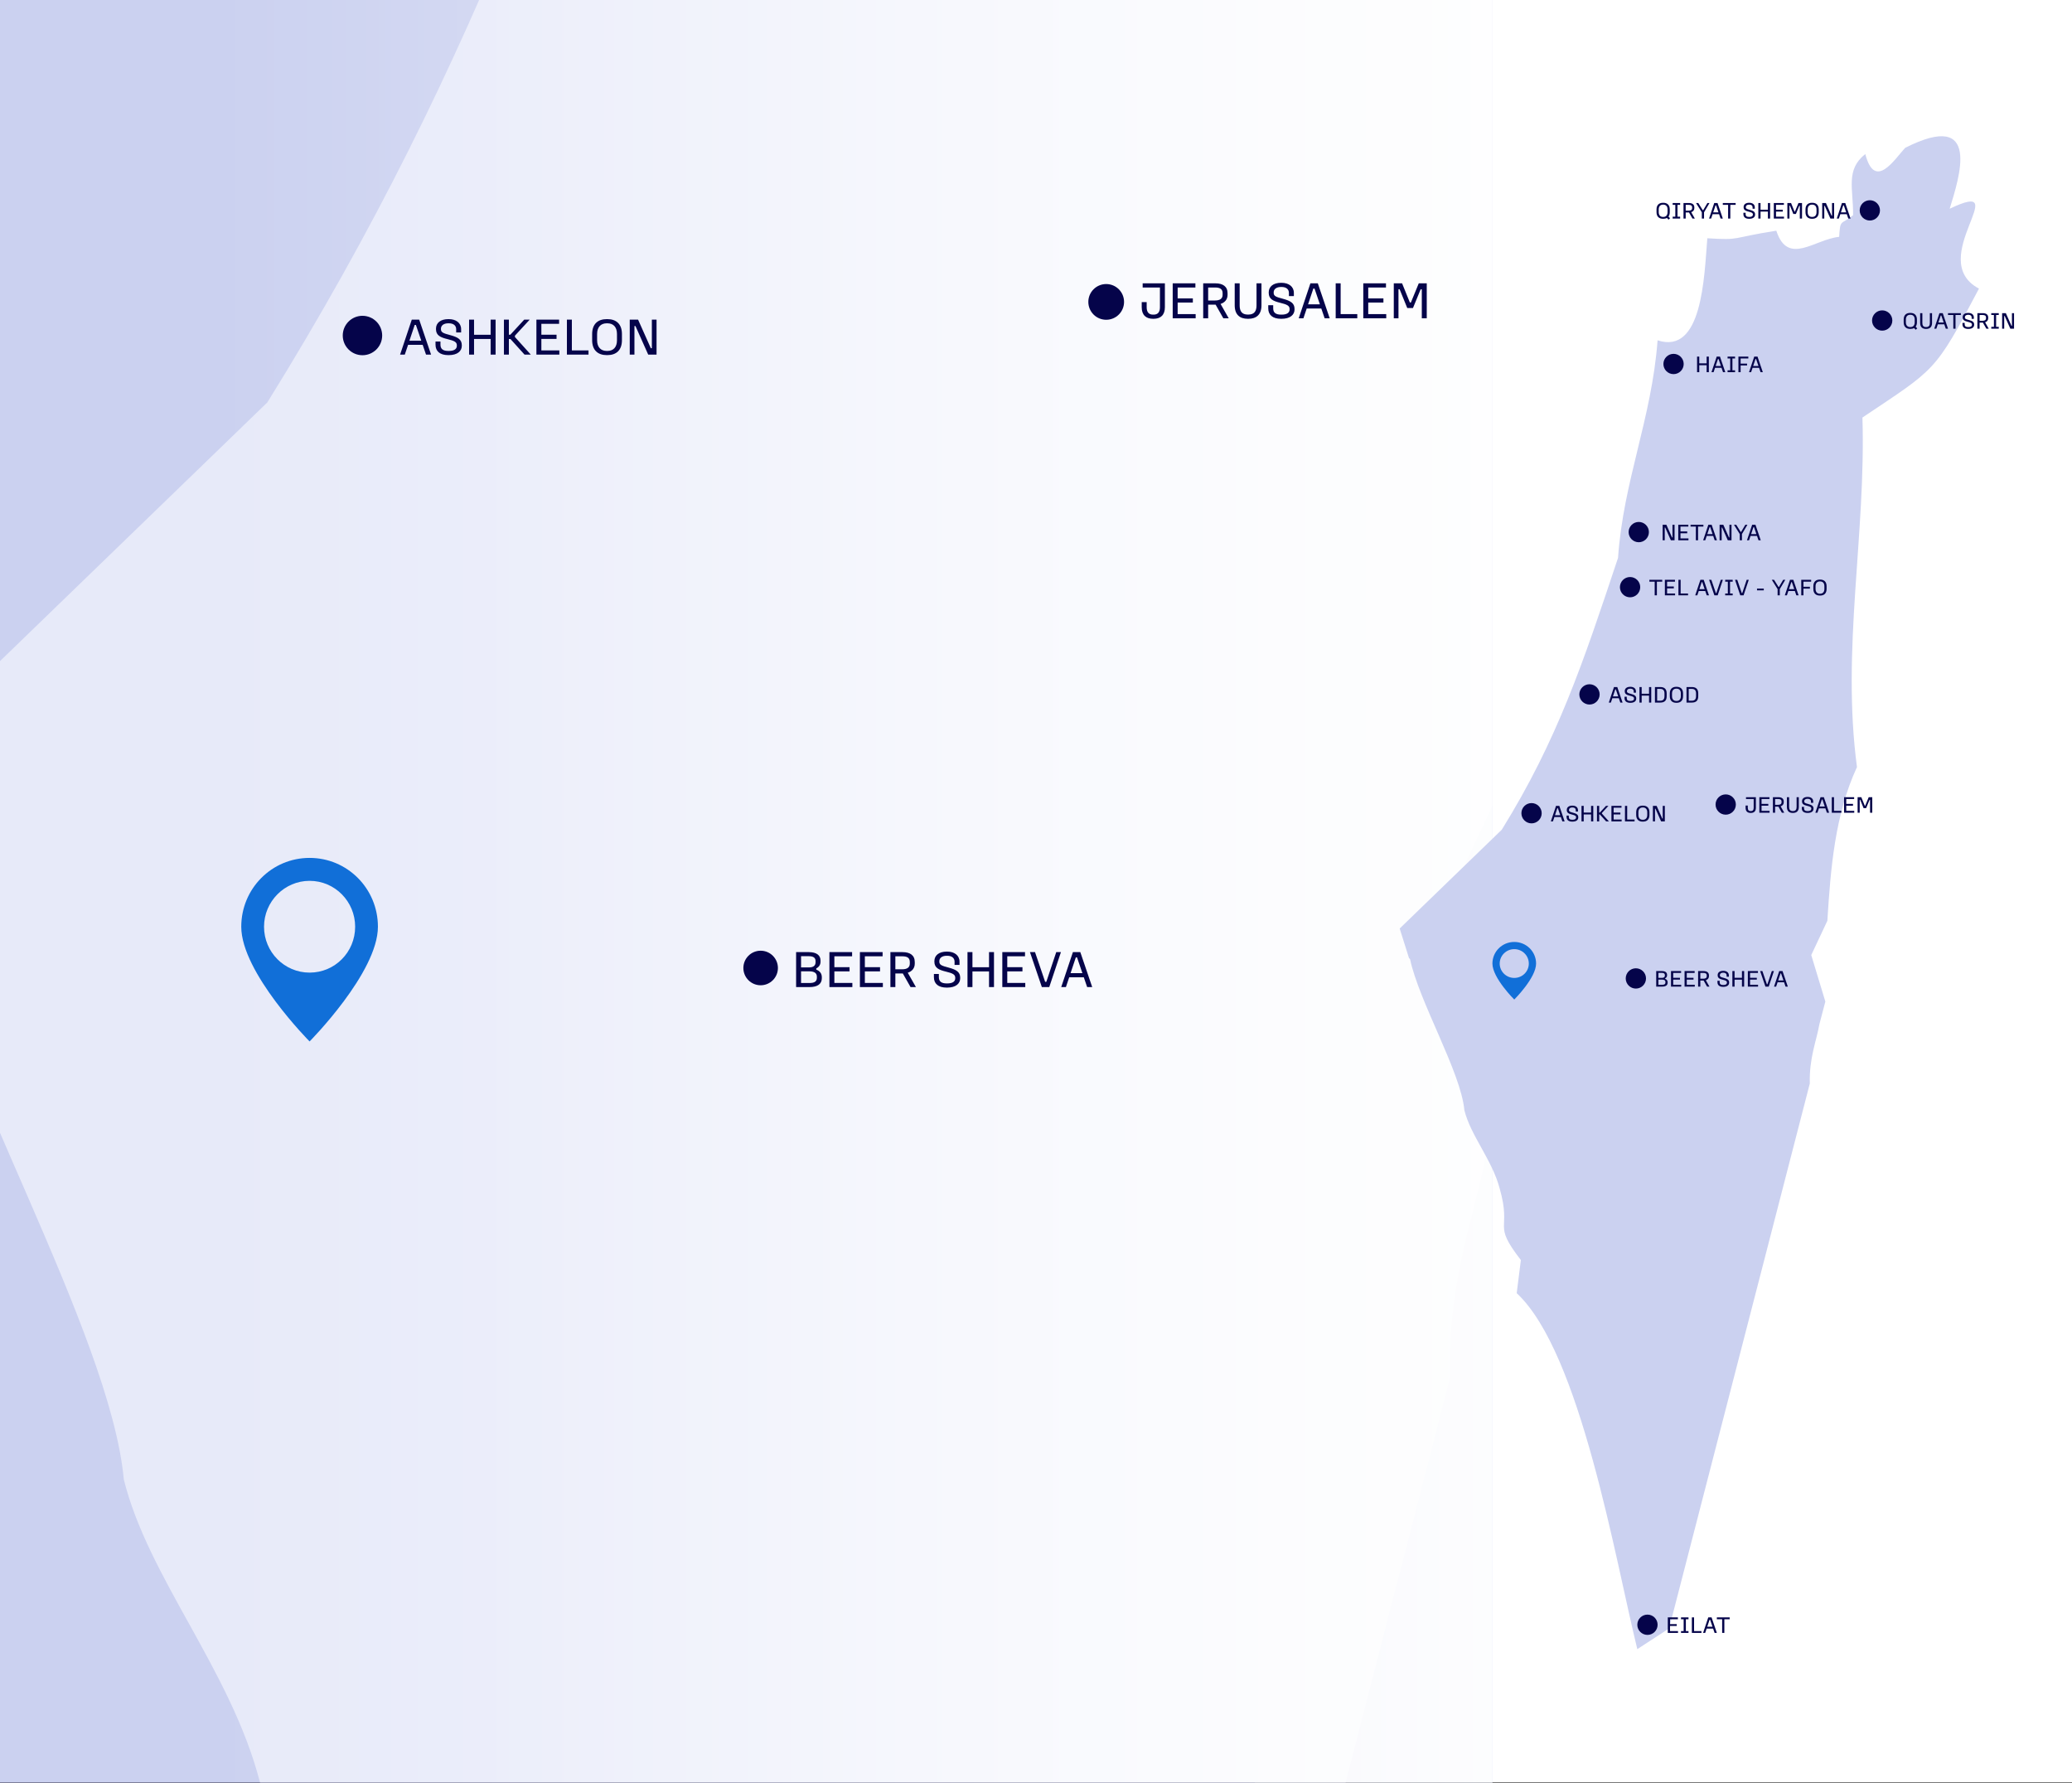
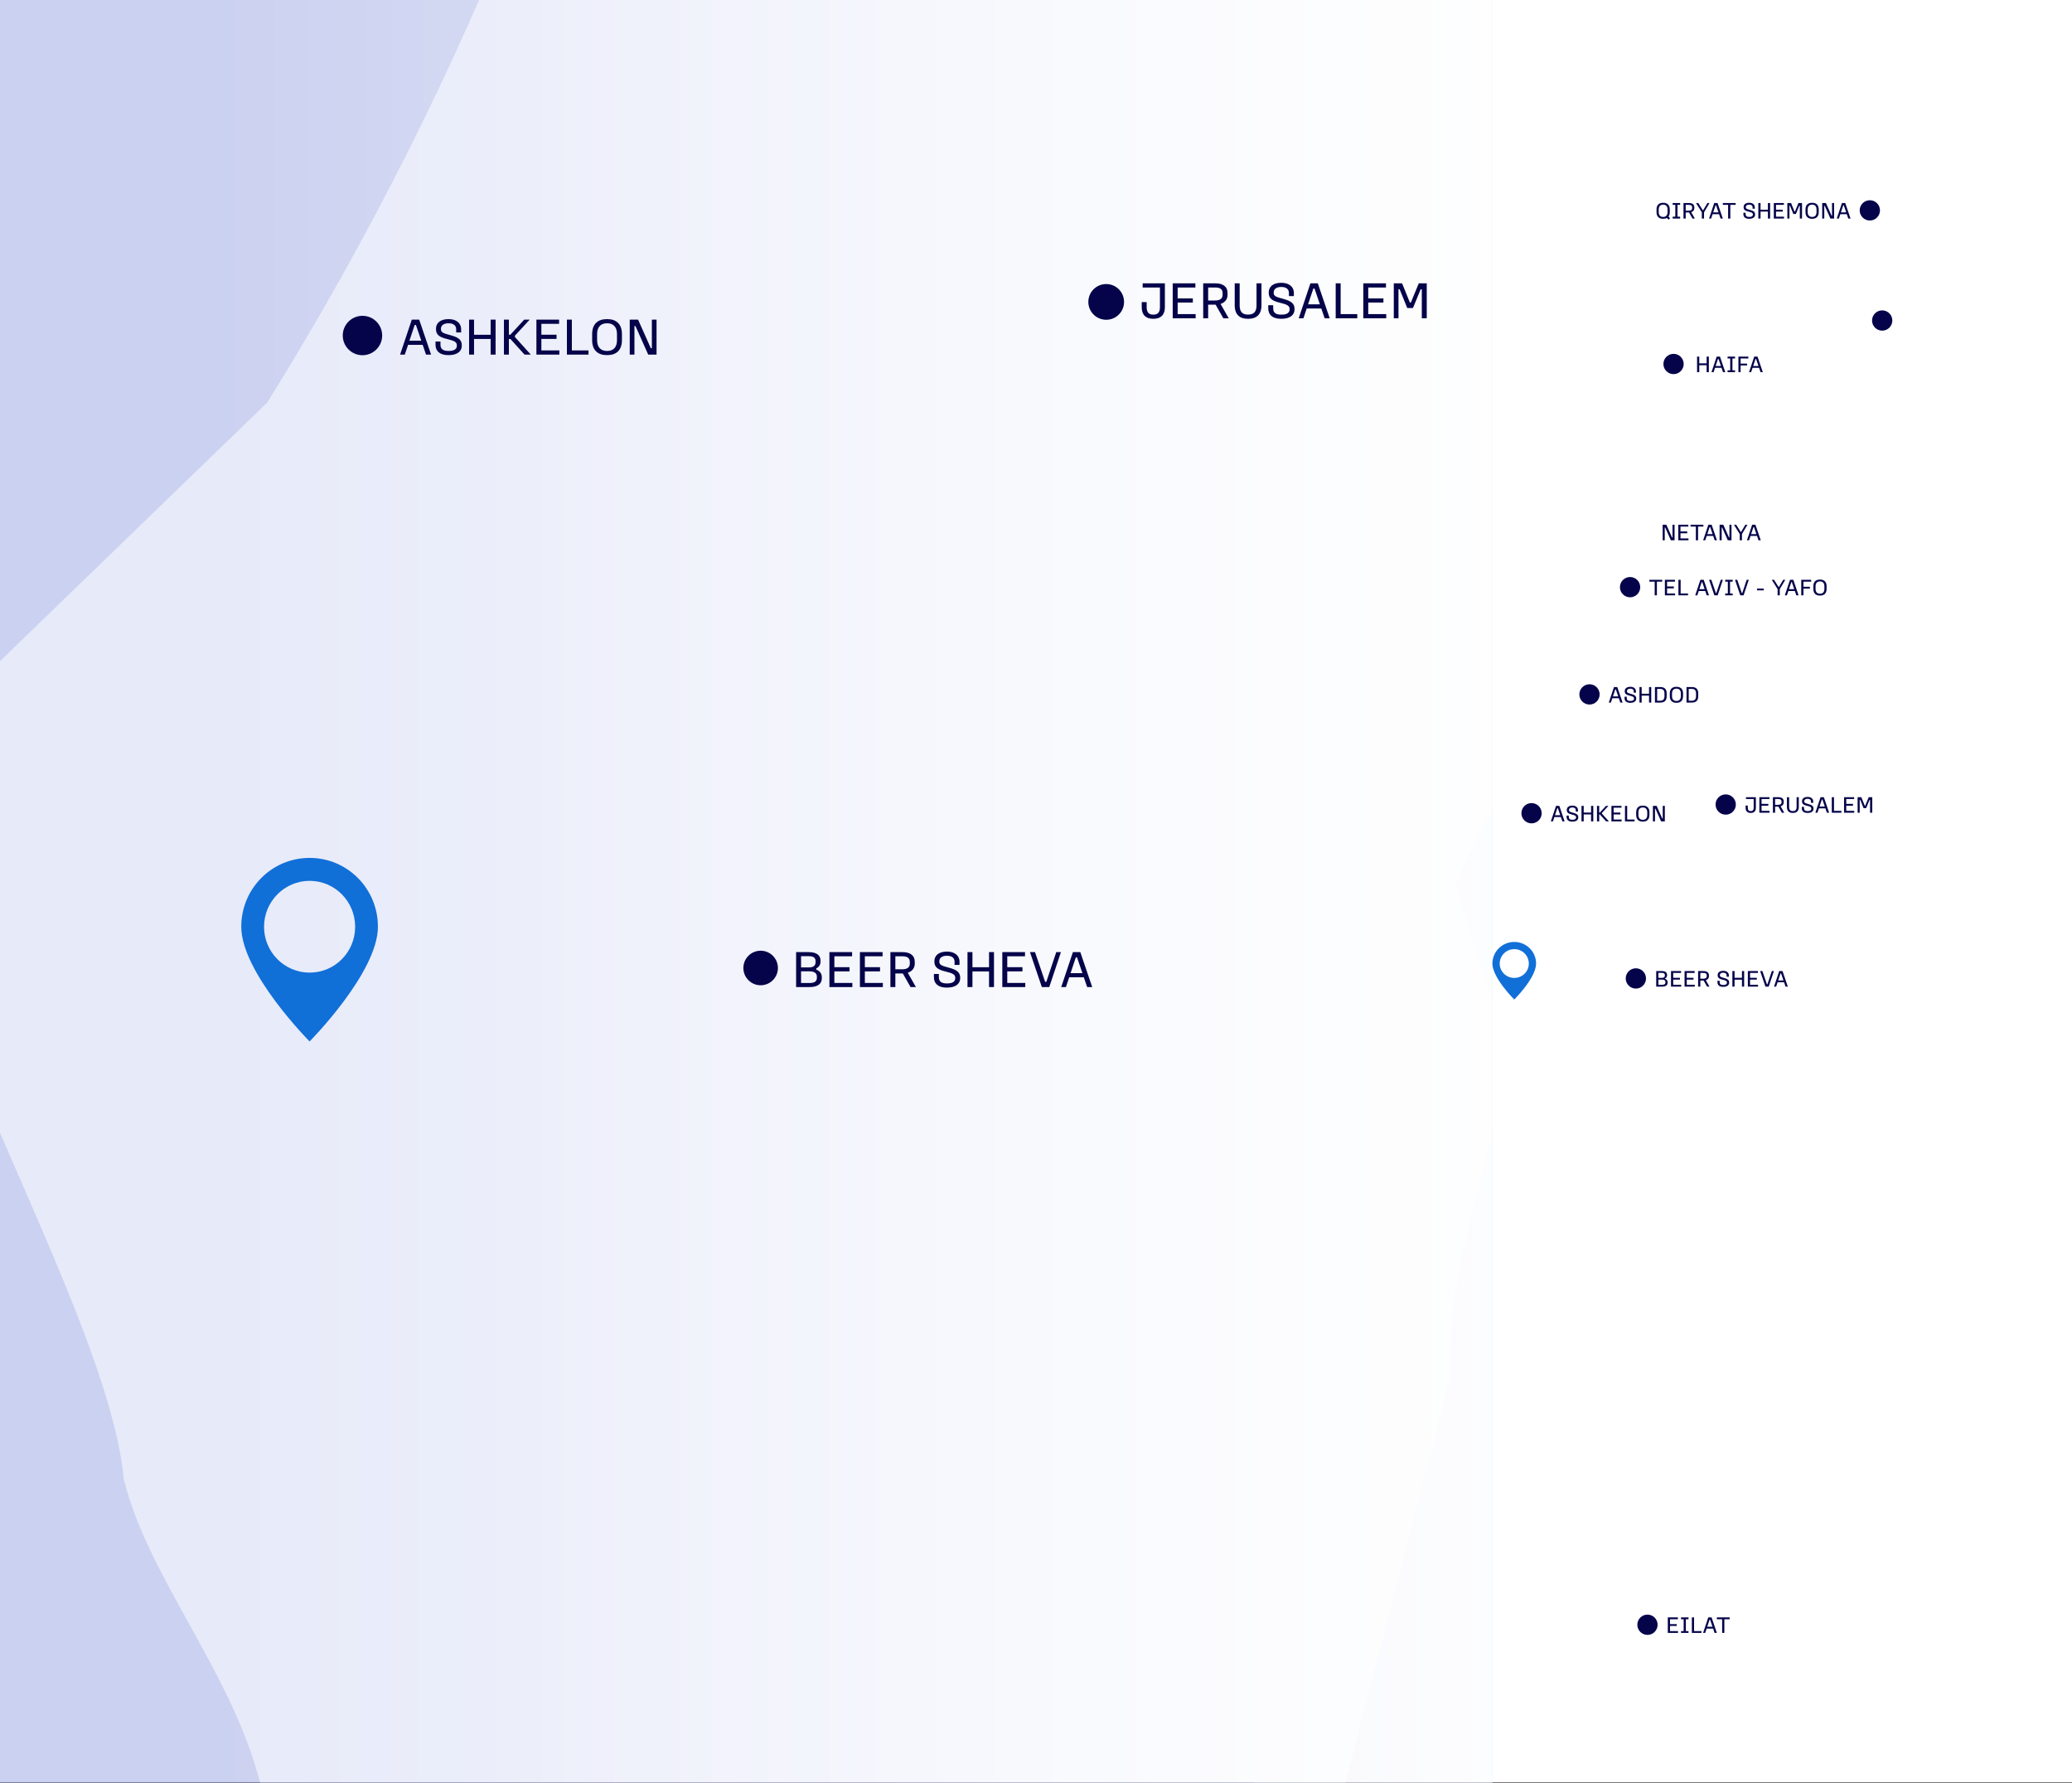
<svg xmlns="http://www.w3.org/2000/svg" width="380" height="327" viewBox="0 0 380 327" fill="none">
  <rect x="0" y="0" width="380" height="327" fill="#333333" stroke="none" />
  <g clip-path="url(#clip0_3761_20433)">
    <rect width="380" height="326.853" fill="white" />
    <g clip-path="url(#clip1_3761_20433)">
      <rect width="233.846" height="336.951" transform="translate(-3.721)" fill="#05044A" />
      <g clip-path="url(#clip2_3761_20433)">
        <rect width="408.168" height="1065.32" transform="translate(-22.854 -414.545)" fill="#CBD1F0" />
        <g clip-path="url(#clip3_3761_20433)">
          <path fill-rule="evenodd" clip-rule="evenodd" d="M385.138 -307.208C346.566 -327.61 411.763 -386.002 364.485 -363.489C371.065 -385.097 387.365 -433.74 333.202 -406.403C325.913 -398.765 311.841 -375.75 305.058 -401.981C290.986 -390.926 296.655 -377.358 296.453 -358.967C287.746 -351.73 287.442 -356.655 286.632 -343.69C269.422 -341.982 250.49 -322.987 242.391 -348.012C209.489 -342.886 217.993 -341.178 193.797 -342.685C191.57 -315.047 190.253 -260.475 158.768 -270.827C154.618 -215.45 134.674 -172.033 130.928 -117.662C106.327 -43.793 88.205 10.679 49.026 73.794L-22.854 143.341L-16.273 164.245L-15.564 164.848C-9.186 194.999 20.274 244.546 22.704 271.28C27.158 289.269 42.243 306.154 47.608 326.555C56.214 356.806 41.939 350.274 62.49 376.806L59.555 400.123C104.504 441.831 128.903 587.558 144.494 650.774L166.867 636.201L265.98 252.486C265.474 234.496 270.637 222.637 272.763 210.577L276.914 194.798L266.992 162.034L278.331 137.914C280.659 100.929 283.595 63.342 299.186 29.674C288.151 -53.341 305.564 -133.541 303.033 -216.455C354.665 -251.128 353.754 -247.711 385.036 -307.108L385.138 -307.208Z" fill="#E7EAF9" />
          <rect x="86" y="-117" width="239" height="617" fill="url(#paint0_linear_3761_20433)" />
          <rect x="40" y="-101" width="306" height="617" fill="url(#paint1_linear_3761_20433)" />
          <circle cx="202.874" cy="55.362" r="3.276" fill="#05044A" />
          <path d="M209.562 51.954H213.637V56.345C213.637 57.77 212.843 58.459 211.561 58.459H211.465C210.183 58.459 209.389 57.77 209.389 56.345V55.398H210.298V56.345C210.298 57.263 210.71 57.694 211.465 57.694H211.561C212.326 57.694 212.728 57.263 212.728 56.345V52.719H209.562V51.954ZM215.071 51.954H219.233V52.719H215.98V54.718H218.764V55.484H215.98V57.598H219.281V58.363H215.071V51.954ZM220.665 51.954H222.884C224.252 51.954 225.132 52.518 225.132 53.771V54.058C225.132 54.881 224.654 55.474 223.85 55.733L225.343 58.363H224.357L222.942 55.866H221.574V58.363H220.665V51.954ZM221.574 52.719V55.101H222.817C223.678 55.101 224.224 54.805 224.224 54.058V53.771C224.224 52.949 223.678 52.719 222.817 52.719H221.574ZM226.443 51.954H227.352V56.01C227.352 57.014 227.725 57.684 228.844 57.684H228.94C230.059 57.684 230.442 57.014 230.442 56.01V51.954H231.35V55.991C231.35 57.703 230.403 58.459 228.94 58.459H228.844C227.38 58.459 226.443 57.703 226.443 55.991V51.954ZM234.938 51.858H235.034C236.344 51.858 237.292 52.547 237.292 53.704V54.297H236.383V53.704C236.383 53.035 235.885 52.623 235.034 52.623H234.938C234.087 52.623 233.589 53.035 233.589 53.609V53.704C233.589 54.307 234.049 54.46 235.273 54.785C236.651 55.158 237.416 55.56 237.416 56.651V56.747C237.416 57.722 236.612 58.459 235.034 58.459H234.938C233.369 58.459 232.594 57.722 232.594 56.546V55.962H233.503V56.546C233.503 57.34 233.982 57.694 234.948 57.694H235.043C236.019 57.694 236.507 57.34 236.507 56.747V56.651C236.507 56.058 236.029 55.828 234.814 55.532C233.513 55.216 232.681 54.852 232.681 53.704V53.609C232.681 52.547 233.532 51.858 234.938 51.858ZM240.325 51.954H241.684L243.865 58.363H242.937L242.324 56.574H239.646L239.043 58.363H238.182L240.325 51.954ZM240.861 52.92L239.895 55.809H242.066L241.081 52.92H240.861ZM244.963 51.954H245.872V57.598H248.923V58.363H244.963V51.954ZM250.024 51.954H254.185V52.719H250.932V54.718H253.716V55.484H250.932V57.598H254.233V58.363H250.024V51.954ZM255.617 51.954H257.138L258.563 55.465H258.755L260.199 51.954H261.663V58.363H260.754V53.054H260.544L259.137 56.479H258.085L256.688 53.044H256.478V58.363H255.617V51.954Z" fill="#05044A" />
          <circle cx="66.475" cy="61.524" r="3.614" fill="#05044A" />
          <path d="M75.52 58.614H76.878L79.059 65.023H78.131L77.519 63.234H74.841L74.238 65.023H73.377L75.52 58.614ZM76.055 59.58L75.089 62.469H77.261L76.275 59.58H76.055ZM82.216 58.518H82.312C83.623 58.518 84.57 59.207 84.57 60.365V60.958H83.661V60.365C83.661 59.695 83.164 59.284 82.312 59.284H82.216C81.365 59.284 80.868 59.695 80.868 60.269V60.365C80.868 60.967 81.327 61.12 82.551 61.446C83.929 61.819 84.694 62.221 84.694 63.311V63.407C84.694 64.382 83.891 65.119 82.312 65.119H82.216C80.648 65.119 79.873 64.382 79.873 63.206V62.622H80.781V63.206C80.781 64 81.26 64.354 82.226 64.354H82.322C83.297 64.354 83.785 64 83.785 63.407V63.311C83.785 62.718 83.307 62.488 82.092 62.192C80.791 61.876 79.959 61.513 79.959 60.365V60.269C79.959 59.207 80.81 58.518 82.216 58.518ZM86.031 58.614H86.94V61.388H89.982V58.614H90.891V65.023H89.982V62.154H86.94V65.023H86.031V58.614ZM92.419 58.614H93.327V61.379H93.595L96.14 58.614H97.144L94.437 61.551V61.8L97.345 65.023H96.197L93.614 62.163H93.327V65.023H92.419V58.614ZM98.376 58.614H102.538V59.379H99.285V61.379H102.069V62.144H99.285V64.258H102.586V65.023H98.376V58.614ZM103.97 58.614H104.878V64.258H107.93V65.023H103.97V58.614ZM111.287 58.518H111.382C113.028 58.518 114.061 59.427 114.061 61.254V62.383C114.061 64.21 113.028 65.119 111.382 65.119H111.287C109.641 65.119 108.599 64.21 108.599 62.383V61.254C108.599 59.427 109.632 58.518 111.287 58.518ZM111.287 59.284C110.206 59.284 109.507 59.953 109.507 61.254V62.383C109.507 63.684 110.206 64.354 111.287 64.354H111.382C112.473 64.354 113.152 63.684 113.152 62.383V61.254C113.152 59.953 112.473 59.284 111.382 59.284H111.287ZM115.493 58.614H117.023L119.358 63.847H119.549V58.614H120.41V65.023H118.879L116.545 59.791H116.354V65.023H115.493V58.614Z" fill="#05044A" />
          <circle cx="139.5" cy="177.502" r="3.168" fill="#05044A" />
          <path d="M146.005 174.592H148.339C149.774 174.592 150.482 175.186 150.482 176.133V176.372C150.482 176.898 150.195 177.328 149.707 177.577V177.807C150.3 178.027 150.721 178.467 150.721 179.194V179.376C150.721 180.418 149.956 181.002 148.463 181.002H146.005V174.592ZM146.913 175.339V177.395H148.387C149.257 177.395 149.573 176.994 149.573 176.448V176.247C149.573 175.693 149.257 175.339 148.339 175.339H146.913ZM146.913 178.113V180.256H148.463C149.42 180.256 149.812 179.931 149.812 179.29V179.098C149.812 178.486 149.42 178.113 148.396 178.113H146.913ZM152.112 174.592H156.273V175.358H153.021V177.357H155.804V178.122H153.021V180.237H156.321V181.002H152.112V174.592ZM157.705 174.592H161.867V175.358H158.614V177.357H161.398V178.122H158.614V180.237H161.914V181.002H157.705V174.592ZM163.299 174.592H165.518C166.886 174.592 167.766 175.157 167.766 176.41V176.697C167.766 177.52 167.288 178.113 166.484 178.371L167.977 181.002H166.991L165.575 178.505H164.207V181.002H163.299V174.592ZM164.207 175.358V177.74H165.451C166.312 177.74 166.857 177.443 166.857 176.697V176.41C166.857 175.587 166.312 175.358 165.451 175.358H164.207ZM173.62 174.497H173.716C175.027 174.497 175.974 175.186 175.974 176.343V176.936H175.065V176.343C175.065 175.673 174.567 175.262 173.716 175.262H173.62C172.769 175.262 172.271 175.673 172.271 176.247V176.343C172.271 176.946 172.731 177.099 173.955 177.424C175.333 177.797 176.098 178.199 176.098 179.29V179.385C176.098 180.361 175.294 181.098 173.716 181.098H173.62C172.051 181.098 171.276 180.361 171.276 179.184V178.601H172.185V179.184C172.185 179.978 172.664 180.332 173.63 180.332H173.725C174.701 180.332 175.189 179.978 175.189 179.385V179.29C175.189 178.696 174.711 178.467 173.496 178.17C172.195 177.855 171.363 177.491 171.363 176.343V176.247C171.363 175.186 172.214 174.497 173.62 174.497ZM177.435 174.592H178.344V177.367H181.386V174.592H182.295V181.002H181.386V178.132H178.344V181.002H177.435V174.592ZM183.822 174.592H187.984V175.358H184.731V177.357H187.515V178.122H184.731V180.237H188.032V181.002H183.822V174.592ZM188.892 174.592H189.82L191.676 180.036H191.896L193.713 174.592H194.574L192.431 181.002H191.073L188.892 174.592ZM196.768 174.592H198.127L200.308 181.002H199.38L198.768 179.213H196.089L195.486 181.002H194.625L196.768 174.592ZM197.304 175.559L196.338 178.448H198.509L197.524 175.559H197.304Z" fill="#05044A" />
          <path d="M56.778 157.314C49.844 157.314 44.246 162.952 44.246 169.936C44.246 178.35 56.778 190.971 56.778 190.971C56.778 190.971 69.31 178.35 69.31 169.936C69.31 162.952 63.713 157.314 56.778 157.314ZM56.778 161.521C61.415 161.521 65.133 165.308 65.133 169.936C65.133 174.605 61.415 178.35 56.778 178.35C52.183 178.35 48.423 174.605 48.423 169.936C48.423 165.308 52.183 161.521 56.778 161.521Z" fill="#116FD8" />
        </g>
      </g>
    </g>
-     <path fill-rule="evenodd" clip-rule="evenodd" d="M362.947 52.93C352.902 47.617 369.881 32.411 357.569 38.274C359.282 32.647 363.527 19.979 349.422 27.098C347.524 29.087 343.859 35.081 342.093 28.25C338.428 31.129 339.905 34.662 339.852 39.451C337.585 41.336 337.505 40.053 337.295 43.43C332.813 43.874 327.883 48.821 325.773 42.304C317.205 43.639 319.42 44.084 313.119 43.691C312.539 50.889 312.196 65.1 303.997 62.404C302.916 76.825 297.722 88.132 296.746 102.291C290.34 121.528 285.621 135.713 275.418 152.149L256.699 170.261L258.413 175.704L258.597 175.862C260.258 183.713 267.93 196.616 268.563 203.578C269.723 208.263 273.651 212.66 275.049 217.973C277.29 225.851 273.572 224.149 278.924 231.059L278.16 237.131C289.865 247.992 296.219 285.942 300.279 302.405L306.106 298.61L331.916 198.684C331.784 193.999 333.129 190.911 333.683 187.77L334.764 183.661L332.18 175.129L335.133 168.847C335.739 159.216 336.504 149.427 340.564 140.66C337.69 119.041 342.225 98.156 341.566 76.564C355.011 67.534 354.774 68.424 362.921 52.956L362.947 52.93Z" fill="#CBD1F0" />
    <g clip-path="url(#clip4_3761_20433)">
      <path d="M304.997 37.185H305.039C305.771 37.185 306.23 37.589 306.23 38.401V38.903C306.23 39.247 306.149 39.515 305.996 39.715L306.289 40.017L306.009 40.276L305.707 39.966C305.524 40.068 305.299 40.119 305.039 40.119H304.997C304.266 40.119 303.802 39.715 303.802 38.903V38.401C303.802 37.589 304.261 37.185 304.997 37.185ZM304.997 37.525C304.516 37.525 304.206 37.823 304.206 38.401V38.903C304.206 39.481 304.516 39.779 304.997 39.779H305.039C305.524 39.779 305.826 39.481 305.826 38.903V38.401C305.826 37.823 305.524 37.525 305.039 37.525H304.997ZM306.761 37.227H308.134V37.568H307.649V39.736H308.134V40.076H306.761V39.736H307.246V37.568H306.761V37.227ZM308.75 37.227H309.736C310.344 37.227 310.736 37.478 310.736 38.035V38.163C310.736 38.529 310.523 38.792 310.166 38.907L310.829 40.076H310.391L309.762 38.967H309.154V40.076H308.75V37.227ZM309.154 37.568V38.626H309.707C310.089 38.626 310.332 38.495 310.332 38.163V38.035C310.332 37.67 310.089 37.568 309.707 37.568H309.154ZM311.044 37.227H311.46L312.281 38.537H312.362L313.136 37.227H313.522L312.515 38.932V40.076H312.111V38.932L311.044 37.227ZM314.387 37.227H314.991L315.961 40.076H315.548L315.276 39.281H314.086L313.818 40.076H313.435L314.387 37.227ZM314.626 37.657L314.196 38.941H315.161L314.723 37.657H314.626ZM315.958 37.227H318.314V37.568H317.336V40.076H316.932V37.568H315.958V37.227ZM320.779 37.185H320.821C321.404 37.185 321.825 37.491 321.825 38.006V38.269H321.421V38.006C321.421 37.708 321.2 37.525 320.821 37.525H320.779C320.4 37.525 320.179 37.708 320.179 37.963V38.006C320.179 38.273 320.383 38.342 320.927 38.486C321.54 38.652 321.88 38.83 321.88 39.315V39.358C321.88 39.791 321.523 40.119 320.821 40.119H320.779C320.081 40.119 319.737 39.791 319.737 39.268V39.009H320.141V39.268C320.141 39.621 320.353 39.779 320.783 39.779H320.825C321.259 39.779 321.476 39.621 321.476 39.358V39.315C321.476 39.051 321.263 38.95 320.723 38.818C320.145 38.677 319.775 38.516 319.775 38.006V37.963C319.775 37.491 320.154 37.185 320.779 37.185ZM322.474 37.227H322.878V38.461H324.23V37.227H324.634V40.076H324.23V38.801H322.878V40.076H322.474V37.227ZM325.313 37.227H327.162V37.568H325.717V38.456H326.954V38.796H325.717V39.736H327.184V40.076H325.313V37.227ZM327.799 37.227H328.475L329.108 38.788H329.193L329.835 37.227H330.486V40.076H330.082V37.717H329.989L329.364 39.239H328.896L328.275 37.712H328.182V40.076H327.799V37.227ZM332.317 37.185H332.36C333.091 37.185 333.55 37.589 333.55 38.401V38.903C333.55 39.715 333.091 40.119 332.36 40.119H332.317C331.586 40.119 331.123 39.715 331.123 38.903V38.401C331.123 37.589 331.582 37.185 332.317 37.185ZM332.317 37.525C331.837 37.525 331.526 37.823 331.526 38.401V38.903C331.526 39.481 331.837 39.779 332.317 39.779H332.36C332.844 39.779 333.146 39.481 333.146 38.903V38.401C333.146 37.823 332.844 37.525 332.36 37.525H332.317ZM334.187 37.227H334.867L335.904 39.553H335.989V37.227H336.372V40.076H335.692L334.654 37.751H334.569V40.076H334.187V37.227ZM337.811 37.227H338.415L339.385 40.076H338.972L338.7 39.281H337.51L337.242 40.076H336.859L337.811 37.227ZM338.05 37.657L337.62 38.941H338.585L338.147 37.657H338.05Z" fill="#05044A" />
      <circle cx="342.923" cy="38.577" r="1.86" fill="#05044A" />
      <circle cx="306.925" cy="66.745" r="1.86" fill="#05044A" />
      <path d="M311.237 65.395H311.641V66.629H312.993V65.395H313.397V68.244H312.993V66.969H311.641V68.244H311.237V65.395ZM314.837 65.395H315.441L316.41 68.244H315.998L315.725 67.449H314.535L314.267 68.244H313.884L314.837 65.395ZM315.075 65.825L314.645 67.109H315.611L315.173 65.825H315.075ZM316.834 65.395H318.208V65.736H317.723V67.904H318.208V68.244H316.834V67.904H317.319V65.736H316.834V65.395ZM318.823 65.395H320.639V65.736H319.227V66.675H320.409V67.015H319.227V68.244H318.823V65.395ZM321.722 65.395H322.325L323.295 68.244H322.882L322.61 67.449H321.42L321.152 68.244H320.769L321.722 65.395ZM321.96 65.825L321.53 67.109H322.495L322.058 65.825H321.96Z" fill="#05044A" />
      <circle cx="345.19" cy="58.772" r="1.86" fill="#05044A" />
-       <path d="M350.325 57.38H350.367C351.099 57.38 351.558 57.784 351.558 58.596V59.098C351.558 59.442 351.477 59.71 351.324 59.91L351.617 60.212L351.337 60.471L351.035 60.161C350.852 60.263 350.627 60.314 350.367 60.314H350.325C349.594 60.314 349.13 59.91 349.13 59.098V58.596C349.13 57.784 349.589 57.38 350.325 57.38ZM350.325 57.72C349.844 57.72 349.534 58.018 349.534 58.596V59.098C349.534 59.676 349.844 59.974 350.325 59.974H350.367C350.852 59.974 351.154 59.676 351.154 59.098V58.596C351.154 58.018 350.852 57.72 350.367 57.72H350.325ZM352.152 57.423H352.556V59.226C352.556 59.672 352.721 59.97 353.219 59.97H353.261C353.759 59.97 353.929 59.672 353.929 59.226V57.423H354.333V59.217C354.333 59.978 353.912 60.314 353.261 60.314H353.219C352.568 60.314 352.152 59.978 352.152 59.217V57.423ZM355.69 57.423H356.294L357.264 60.272H356.851L356.579 59.476H355.389L355.121 60.272H354.738L355.69 57.423ZM355.928 57.852L355.499 59.136H356.464L356.026 57.852H355.928ZM357.261 57.423H359.617V57.763H358.639V60.272H358.235V57.763H357.261V57.423ZM360.953 57.38H360.996C361.578 57.38 361.999 57.686 361.999 58.201V58.465H361.595V58.201C361.595 57.903 361.374 57.72 360.996 57.72H360.953C360.575 57.72 360.354 57.903 360.354 58.158V58.201C360.354 58.469 360.558 58.537 361.102 58.681C361.714 58.847 362.055 59.026 362.055 59.51V59.553C362.055 59.987 361.697 60.314 360.996 60.314H360.953C360.256 60.314 359.912 59.987 359.912 59.464V59.204H360.316V59.464C360.316 59.816 360.528 59.974 360.958 59.974H361C361.434 59.974 361.651 59.816 361.651 59.553V59.51C361.651 59.247 361.438 59.145 360.898 59.013C360.32 58.873 359.95 58.711 359.95 58.201V58.158C359.95 57.686 360.328 57.38 360.953 57.38ZM362.649 57.423H363.635C364.243 57.423 364.634 57.674 364.634 58.231V58.358C364.634 58.724 364.422 58.987 364.065 59.102L364.728 60.272H364.29L363.661 59.162H363.053V60.272H362.649V57.423ZM363.053 57.763V58.822H363.605C363.988 58.822 364.23 58.69 364.23 58.358V58.231C364.23 57.865 363.988 57.763 363.605 57.763H363.053ZM365.195 57.423H366.569V57.763H366.084V59.931H366.569V60.272H365.195V59.931H365.68V57.763H365.195V57.423ZM367.185 57.423H367.865L368.902 59.748H368.987V57.423H369.37V60.272H368.69L367.652 57.946H367.567V60.272H367.185V57.423Z" fill="#05044A" />
-       <circle cx="300.546" cy="97.571" r="1.86" fill="#05044A" />
      <path d="M304.927 96.222H305.607L306.645 98.547H306.73V96.222H307.112V99.07H306.432L305.395 96.745H305.31V99.07H304.927V96.222ZM307.791 96.222H309.64V96.562H308.195V97.45H309.432V97.79H308.195V98.73H309.661V99.07H307.791V96.222ZM310.044 96.222H312.399V96.562H311.421V99.07H311.017V96.562H310.044V96.222ZM313.308 96.222H313.911L314.881 99.07H314.468L314.196 98.275H313.006L312.738 99.07H312.355L313.308 96.222ZM313.546 96.651L313.116 97.935H314.082L313.644 96.651H313.546ZM315.369 96.222H316.049L317.087 98.547H317.172V96.222H317.554V99.07H316.874L315.837 96.745H315.752V99.07H315.369V96.222ZM317.999 96.222H318.416L319.236 97.531H319.317L320.091 96.222H320.478L319.47 97.927V99.07H319.066V97.927L317.999 96.222ZM321.343 96.222H321.946L322.916 99.07H322.503L322.231 98.275H321.041L320.773 99.07H320.39L321.343 96.222ZM321.581 96.651L321.151 97.935H322.117L321.679 96.651H321.581Z" fill="#05044A" />
      <circle cx="298.952" cy="107.669" r="1.86" fill="#05044A" />
      <path d="M302.491 106.319H304.847V106.659H303.869V109.168H303.465V106.659H302.491V106.319ZM305.335 106.319H307.184V106.659H305.739V107.548H306.976V107.888H305.739V108.828H307.205V109.168H305.335V106.319ZM307.821 106.319H308.225V108.828H309.581V109.168H307.821V106.319ZM311.851 106.319H312.455L313.424 109.168H313.012L312.74 108.373H311.549L311.281 109.168H310.899L311.851 106.319ZM312.089 106.749L311.66 108.033H312.625L312.187 106.749H312.089ZM313.443 106.319H313.855L314.68 108.739H314.778L315.586 106.319H315.968L315.016 109.168H314.412L313.443 106.319ZM316.397 106.319H317.77V106.659H317.285V108.828H317.77V109.168H316.397V108.828H316.882V106.659H316.397V106.319ZM318.195 106.319H318.607L319.432 108.739H319.53L320.338 106.319H320.72L319.768 109.168H319.164L318.195 106.319ZM322.233 107.935H323.474V108.254H322.233V107.935ZM324.94 106.319H325.357L326.178 107.629H326.258L327.032 106.319H327.419L326.411 108.024V109.168H326.008V108.024L324.94 106.319ZM328.284 106.319H328.888L329.857 109.168H329.445L329.173 108.373H327.982L327.714 109.168H327.332L328.284 106.319ZM328.522 106.749L328.093 108.033H329.058L328.62 106.749H328.522ZM330.345 106.319H332.161V106.659H330.749V107.599H331.931V107.939H330.749V109.168H330.345V106.319ZM333.759 106.277H333.802C334.533 106.277 334.992 106.681 334.992 107.493V107.994C334.992 108.807 334.533 109.21 333.802 109.21H333.759C333.028 109.21 332.565 108.807 332.565 107.994V107.493C332.565 106.681 333.024 106.277 333.759 106.277ZM333.759 106.617C333.279 106.617 332.969 106.915 332.969 107.493V107.994C332.969 108.573 333.279 108.87 333.759 108.87H333.802C334.287 108.87 334.588 108.573 334.588 107.994V107.493C334.588 106.915 334.287 106.617 333.802 106.617H333.759Z" fill="#05044A" />
      <circle cx="291.511" cy="127.333" r="1.86" fill="#05044A" />
      <path d="M296.002 125.983H296.606L297.575 128.832H297.163L296.891 128.037H295.7L295.433 128.832H295.05L296.002 125.983ZM296.24 126.413L295.811 127.697H296.776L296.338 126.413H296.24ZM298.979 125.941H299.021C299.604 125.941 300.025 126.247 300.025 126.761V127.025H299.621V126.761C299.621 126.464 299.4 126.281 299.021 126.281H298.979C298.6 126.281 298.379 126.464 298.379 126.719V126.761C298.379 127.029 298.583 127.097 299.127 127.242C299.74 127.408 300.08 127.586 300.08 128.071V128.113C300.08 128.547 299.723 128.875 299.021 128.875H298.979C298.281 128.875 297.937 128.547 297.937 128.024V127.765H298.341V128.024C298.341 128.377 298.553 128.534 298.983 128.534H299.025C299.459 128.534 299.676 128.377 299.676 128.113V128.071C299.676 127.807 299.463 127.705 298.923 127.574C298.345 127.433 297.975 127.272 297.975 126.761V126.719C297.975 126.247 298.354 125.941 298.979 125.941ZM300.674 125.983H301.078V127.216H302.43V125.983H302.834V128.832H302.43V127.557H301.078V128.832H300.674V125.983ZM303.513 125.983H304.482C305.282 125.983 305.664 126.375 305.664 127.157V127.659C305.664 128.458 305.282 128.832 304.482 128.832H303.513V125.983ZM303.917 126.323V128.492H304.482C305.005 128.492 305.26 128.228 305.26 127.659V127.157C305.26 126.6 305.009 126.323 304.482 126.323H303.917ZM307.433 125.941H307.476C308.207 125.941 308.666 126.345 308.666 127.157V127.659C308.666 128.471 308.207 128.875 307.476 128.875H307.433C306.702 128.875 306.239 128.471 306.239 127.659V127.157C306.239 126.345 306.698 125.941 307.433 125.941ZM307.433 126.281C306.953 126.281 306.643 126.579 306.643 127.157V127.659C306.643 128.237 306.953 128.534 307.433 128.534H307.476C307.961 128.534 308.262 128.237 308.262 127.659V127.157C308.262 126.579 307.961 126.281 307.476 126.281H307.433ZM309.303 125.983H310.272C311.071 125.983 311.454 126.375 311.454 127.157V127.659C311.454 128.458 311.071 128.832 310.272 128.832H309.303V125.983ZM309.707 126.323V128.492H310.272C310.795 128.492 311.05 128.228 311.05 127.659V127.157C311.05 126.6 310.799 126.323 310.272 126.323H309.707Z" fill="#05044A" />
      <circle cx="316.491" cy="147.528" r="1.86" fill="#05044A" />
-       <path d="M320.213 146.179H322.024V148.13C322.024 148.764 321.672 149.07 321.102 149.07H321.059C320.49 149.07 320.137 148.764 320.137 148.13V147.709H320.541V148.13C320.541 148.538 320.723 148.73 321.059 148.73H321.102C321.442 148.73 321.621 148.538 321.621 148.13V146.519H320.213V146.179ZM322.662 146.179H324.511V146.519H323.066V147.407H324.303V147.748H323.066V148.687H324.533V149.027H322.662V146.179ZM325.148 146.179H326.134C326.742 146.179 327.133 146.43 327.133 146.987V147.114C327.133 147.48 326.921 147.743 326.564 147.858L327.227 149.027H326.789L326.16 147.918H325.552V149.027H325.148V146.179ZM325.552 146.519V147.577H326.105C326.487 147.577 326.73 147.446 326.73 147.114V146.987C326.73 146.621 326.487 146.519 326.105 146.519H325.552ZM327.716 146.179H328.12V147.981C328.12 148.428 328.286 148.725 328.783 148.725H328.826C329.323 148.725 329.493 148.428 329.493 147.981V146.179H329.897V147.973C329.897 148.734 329.476 149.07 328.826 149.07H328.783C328.133 149.07 327.716 148.734 327.716 147.973V146.179ZM331.492 146.136H331.534C332.117 146.136 332.538 146.442 332.538 146.957V147.22H332.134V146.957C332.134 146.659 331.913 146.476 331.534 146.476H331.492C331.113 146.476 330.892 146.659 330.892 146.914V146.957C330.892 147.225 331.096 147.293 331.64 147.437C332.253 147.603 332.593 147.782 332.593 148.266V148.309C332.593 148.742 332.236 149.07 331.534 149.07H331.492C330.794 149.07 330.45 148.742 330.45 148.22V147.96H330.854V148.22C330.854 148.572 331.066 148.73 331.496 148.73H331.538C331.972 148.73 332.189 148.572 332.189 148.309V148.266C332.189 148.003 331.976 147.901 331.436 147.769C330.858 147.629 330.488 147.467 330.488 146.957V146.914C330.488 146.442 330.867 146.136 331.492 146.136ZM333.886 146.179H334.49L335.459 149.027H335.047L334.774 148.232H333.584L333.316 149.027H332.933L333.886 146.179ZM334.124 146.608L333.694 147.892H334.66L334.222 146.608H334.124ZM335.947 146.179H336.351V148.687H337.707V149.027H335.947V146.179ZM338.196 146.179H340.046V146.519H338.6V147.407H339.837V147.748H338.6V148.687H340.067V149.027H338.196V146.179ZM340.682 146.179H341.358L341.992 147.739H342.077L342.719 146.179H343.369V149.027H342.965V146.668H342.872L342.247 148.19H341.779L341.158 146.663H341.065V149.027H340.682V146.179Z" fill="#05044A" />
+       <path d="M320.213 146.179H322.024V148.13C322.024 148.764 321.672 149.07 321.102 149.07H321.059C320.49 149.07 320.137 148.764 320.137 148.13V147.709H320.541V148.13C320.541 148.538 320.723 148.73 321.059 148.73H321.102C321.442 148.73 321.621 148.538 321.621 148.13V146.519H320.213V146.179ZM322.662 146.179H324.511V146.519H323.066V147.407H324.303V147.748H323.066V148.687H324.533V149.027H322.662V146.179ZM325.148 146.179H326.134C326.742 146.179 327.133 146.43 327.133 146.987V147.114C327.133 147.48 326.921 147.743 326.564 147.858L327.227 149.027H326.789L326.16 147.918H325.552V149.027H325.148V146.179ZM325.552 146.519V147.577H326.105C326.487 147.577 326.73 147.446 326.73 147.114V146.987C326.73 146.621 326.487 146.519 326.105 146.519H325.552ZM327.716 146.179H328.12V147.981C328.12 148.428 328.286 148.725 328.783 148.725H328.826C329.323 148.725 329.493 148.428 329.493 147.981V146.179H329.897V147.973C329.897 148.734 329.476 149.07 328.826 149.07H328.783C328.133 149.07 327.716 148.734 327.716 147.973V146.179ZM331.492 146.136H331.534C332.117 146.136 332.538 146.442 332.538 146.957V147.22H332.134V146.957C332.134 146.659 331.913 146.476 331.534 146.476H331.492C331.113 146.476 330.892 146.659 330.892 146.914V146.957C330.892 147.225 331.096 147.293 331.64 147.437C332.253 147.603 332.593 147.782 332.593 148.266V148.309C332.593 148.742 332.236 149.07 331.534 149.07H331.492C330.794 149.07 330.45 148.742 330.45 148.22V147.96H330.854V148.22C330.854 148.572 331.066 148.73 331.496 148.73H331.538C331.972 148.73 332.189 148.572 332.189 148.309V148.266C332.189 148.003 331.976 147.901 331.436 147.769C330.858 147.629 330.488 147.467 330.488 146.957V146.914C330.488 146.442 330.867 146.136 331.492 146.136ZM333.886 146.179H334.49L335.459 149.027H335.047L334.774 148.232H333.584L333.316 149.027H332.933L333.886 146.179ZM334.124 146.608L333.694 147.892H334.66L334.222 146.608ZM335.947 146.179H336.351V148.687H337.707V149.027H335.947V146.179ZM338.196 146.179H340.046V146.519H338.6V147.407H339.837V147.748H338.6V148.687H340.067V149.027H338.196V146.179ZM340.682 146.179H341.358L341.992 147.739H342.077L342.719 146.179H343.369V149.027H342.965V146.668H342.872L342.247 148.19H341.779L341.158 146.663H341.065V149.027H340.682V146.179Z" fill="#05044A" />
      <circle cx="280.882" cy="149.122" r="1.86" fill="#05044A" />
      <path d="M285.373 147.772H285.977L286.947 150.621H286.534L286.262 149.826H285.071L284.804 150.621H284.421L285.373 147.772ZM285.611 148.202L285.182 149.486H286.147L285.709 148.202H285.611ZM288.35 147.73H288.392C288.975 147.73 289.396 148.036 289.396 148.55V148.814H288.992V148.55C288.992 148.253 288.771 148.07 288.392 148.07H288.35C287.971 148.07 287.75 148.253 287.75 148.508V148.55C287.75 148.818 287.954 148.886 288.498 149.031C289.111 149.197 289.451 149.375 289.451 149.86V149.903C289.451 150.336 289.094 150.664 288.392 150.664H288.35C287.652 150.664 287.308 150.336 287.308 149.813V149.554H287.712V149.813C287.712 150.166 287.925 150.323 288.354 150.323H288.396C288.83 150.323 289.047 150.166 289.047 149.903V149.86C289.047 149.596 288.834 149.494 288.294 149.363C287.716 149.222 287.346 149.061 287.346 148.55V148.508C287.346 148.036 287.725 147.73 288.35 147.73ZM290.045 147.772H290.449V149.005H291.801V147.772H292.205V150.621H291.801V149.346H290.449V150.621H290.045V147.772ZM292.884 147.772H293.288V149.001H293.407L294.538 147.772H294.984L293.781 149.078V149.188L295.074 150.621H294.563L293.415 149.35H293.288V150.621H292.884V147.772ZM295.532 147.772H297.381V148.113H295.936V149.001H297.173V149.341H295.936V150.281H297.403V150.621H295.532V147.772ZM298.018 147.772H298.422V150.281H299.778V150.621H298.018V147.772ZM301.27 147.73H301.312C302.044 147.73 302.503 148.134 302.503 148.946V149.448C302.503 150.26 302.044 150.664 301.312 150.664H301.27C300.538 150.664 300.075 150.26 300.075 149.448V148.946C300.075 148.134 300.534 147.73 301.27 147.73ZM301.27 148.07C300.789 148.07 300.479 148.368 300.479 148.946V149.448C300.479 150.026 300.789 150.323 301.27 150.323H301.312C301.797 150.323 302.099 150.026 302.099 149.448V148.946C302.099 148.368 301.797 148.07 301.312 148.07H301.27ZM303.139 147.772H303.819L304.857 150.098H304.942V147.772H305.325V150.621H304.644L303.607 148.295H303.522V150.621H303.139V147.772Z" fill="#05044A" />
      <circle cx="300.014" cy="179.417" r="1.86" fill="#05044A" />
      <path d="M303.745 178.067H304.783C305.42 178.067 305.735 178.331 305.735 178.752V178.858C305.735 179.092 305.607 179.283 305.391 179.394V179.496C305.654 179.594 305.841 179.789 305.841 180.112V180.193C305.841 180.657 305.501 180.916 304.838 180.916H303.745V178.067ZM304.149 178.399V179.313H304.804C305.191 179.313 305.331 179.135 305.331 178.892V178.803C305.331 178.556 305.191 178.399 304.783 178.399H304.149ZM304.149 179.632V180.584H304.838C305.263 180.584 305.437 180.44 305.437 180.155V180.07C305.437 179.798 305.263 179.632 304.808 179.632H304.149ZM306.459 178.067H308.309V178.407H306.863V179.296H308.101V179.636H306.863V180.576H308.33V180.916H306.459V178.067ZM308.945 178.067H310.795V178.407H309.349V179.296H310.587V179.636H309.349V180.576H310.816V180.916H308.945V178.067ZM311.431 178.067H312.418C313.026 178.067 313.417 178.318 313.417 178.875V179.003C313.417 179.368 313.204 179.632 312.847 179.747L313.51 180.916H313.072L312.443 179.806H311.835V180.916H311.431V178.067ZM311.835 178.407V179.466H312.388C312.771 179.466 313.013 179.334 313.013 179.003V178.875C313.013 178.51 312.771 178.407 312.388 178.407H311.835ZM316.019 178.025H316.061C316.644 178.025 317.065 178.331 317.065 178.845V179.109H316.661V178.845C316.661 178.548 316.44 178.365 316.061 178.365H316.019C315.64 178.365 315.419 178.548 315.419 178.803V178.845C315.419 179.113 315.623 179.181 316.168 179.326C316.78 179.492 317.12 179.67 317.12 180.155V180.197C317.12 180.631 316.763 180.959 316.061 180.959H316.019C315.321 180.959 314.977 180.631 314.977 180.108V179.849H315.381V180.108C315.381 180.461 315.594 180.618 316.023 180.618H316.065C316.499 180.618 316.716 180.461 316.716 180.197V180.155C316.716 179.891 316.503 179.789 315.963 179.657C315.385 179.517 315.015 179.356 315.015 178.845V178.803C315.015 178.331 315.394 178.025 316.019 178.025ZM317.714 178.067H318.118V179.3H319.47V178.067H319.874V180.916H319.47V179.64H318.118V180.916H317.714V178.067ZM320.553 178.067H322.402V178.407H320.957V179.296H322.194V179.636H320.957V180.576H322.424V180.916H320.553V178.067ZM322.806 178.067H323.218L324.043 180.487H324.141L324.949 178.067H325.332L324.379 180.916H323.775L322.806 178.067ZM326.307 178.067H326.91L327.88 180.916H327.467L327.195 180.121H326.005L325.737 180.916H325.354L326.307 178.067ZM326.545 178.497L326.115 179.781H327.081L326.643 178.497H326.545Z" fill="#05044A" />
      <circle cx="302.141" cy="297.934" r="1.86" fill="#05044A" />
      <path d="M305.872 296.585H307.722V296.925H306.276V297.814H307.513V298.154H306.276V299.093H307.743V299.434H305.872V296.585ZM308.294 296.585H309.668V296.925H309.183V299.093H309.668V299.434H308.294V299.093H308.779V296.925H308.294V296.585ZM310.283 296.585H310.687V299.093H312.044V299.434H310.283V296.585ZM313.294 296.585H313.898L314.867 299.434H314.454L314.182 298.639H312.992L312.724 299.434H312.341L313.294 296.585ZM313.532 297.014L313.102 298.298H314.068L313.63 297.014H313.532ZM314.865 296.585H317.22V296.925H316.242V299.434H315.838V296.925H314.865V296.585Z" fill="#05044A" />
      <path d="M277.711 172.727C275.496 172.727 273.707 174.495 273.707 176.686C273.707 179.325 277.711 183.285 277.711 183.285C277.711 183.285 281.715 179.325 281.715 176.686C281.715 174.495 279.927 172.727 277.711 172.727ZM277.711 174.046C279.193 174.046 280.381 175.234 280.381 176.686C280.381 178.151 279.193 179.325 277.711 179.325C276.243 179.325 275.042 178.151 275.042 176.686C275.042 175.234 276.243 174.046 277.711 174.046Z" fill="#116FD8" />
    </g>
  </g>
  <defs>
    <linearGradient id="paint0_linear_3761_20433" x1="325" y1="191.5" x2="86" y2="191.5" gradientUnits="userSpaceOnUse">
      <stop stop-color="white" />
      <stop offset="1" stop-color="white" stop-opacity="0" />
    </linearGradient>
    <linearGradient id="paint1_linear_3761_20433" x1="346" y1="207.5" x2="40" y2="207.5" gradientUnits="userSpaceOnUse">
      <stop stop-color="white" />
      <stop offset="1" stop-color="white" stop-opacity="0" />
    </linearGradient>
    <clipPath id="clip0_3761_20433">
      <rect width="380" height="326.853" fill="white" />
    </clipPath>
    <clipPath id="clip1_3761_20433">
      <rect width="277.427" height="336.951" fill="white" transform="translate(-3.721)" />
    </clipPath>
    <clipPath id="clip2_3761_20433">
      <rect width="408.168" height="1065.32" fill="white" transform="translate(-22.854 -414.545)" />
    </clipPath>
    <clipPath id="clip3_3761_20433">
      <rect width="407.991" height="1065.32" fill="white" transform="translate(-22.854 -414.545)" />
    </clipPath>
    <clipPath id="clip4_3761_20433">
      <rect width="123.301" height="277.427" fill="white" transform="translate(256.699 24.979)" />
    </clipPath>
  </defs>
</svg>